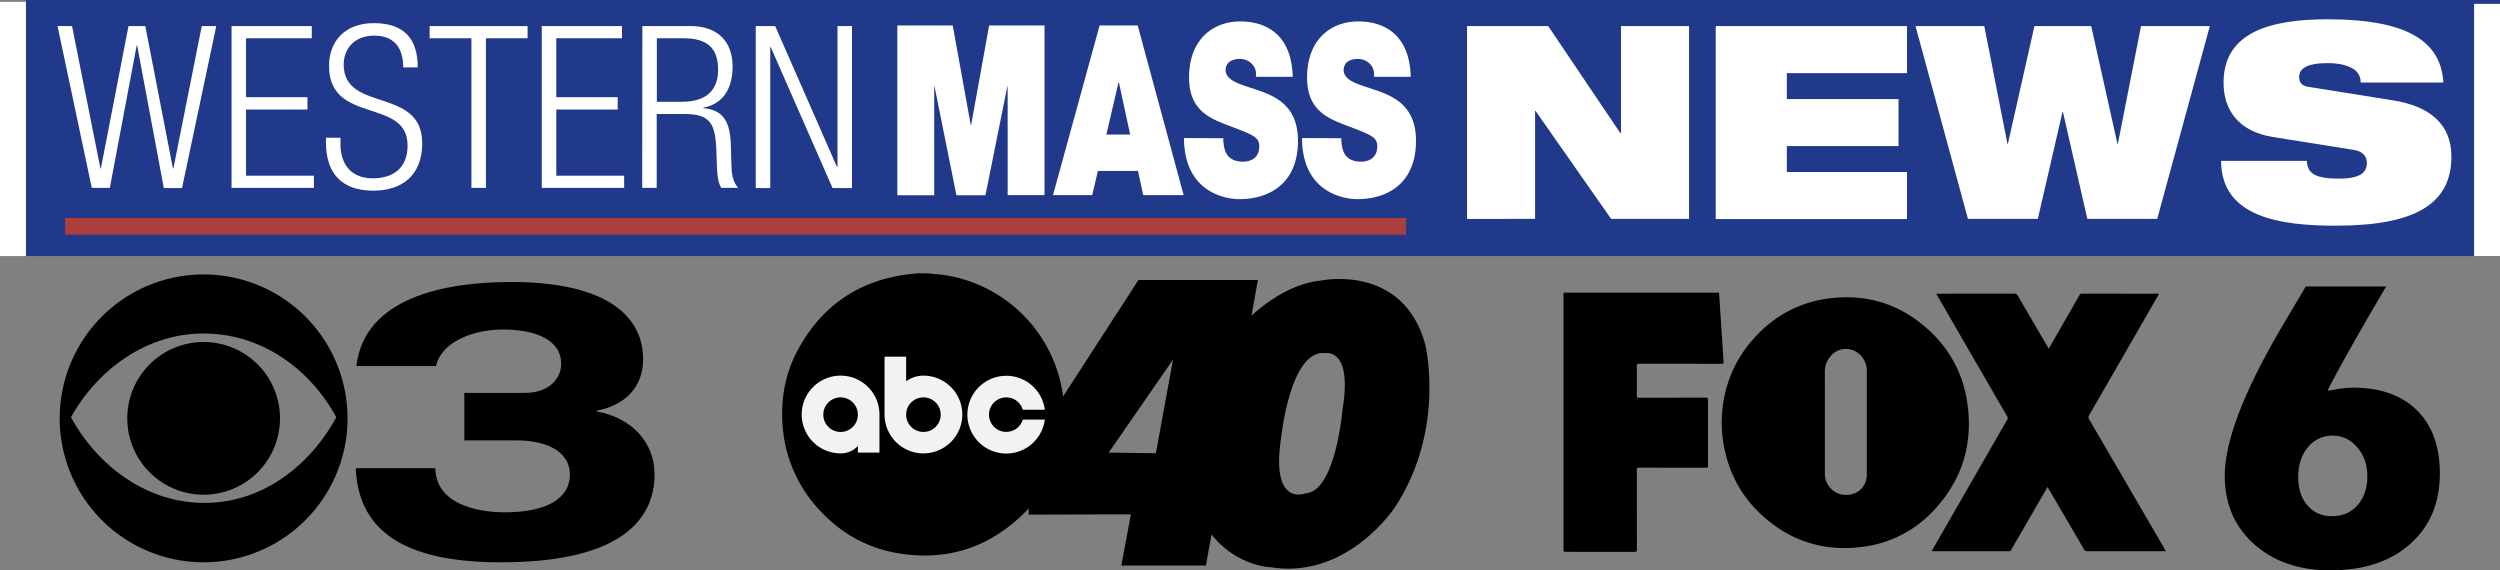
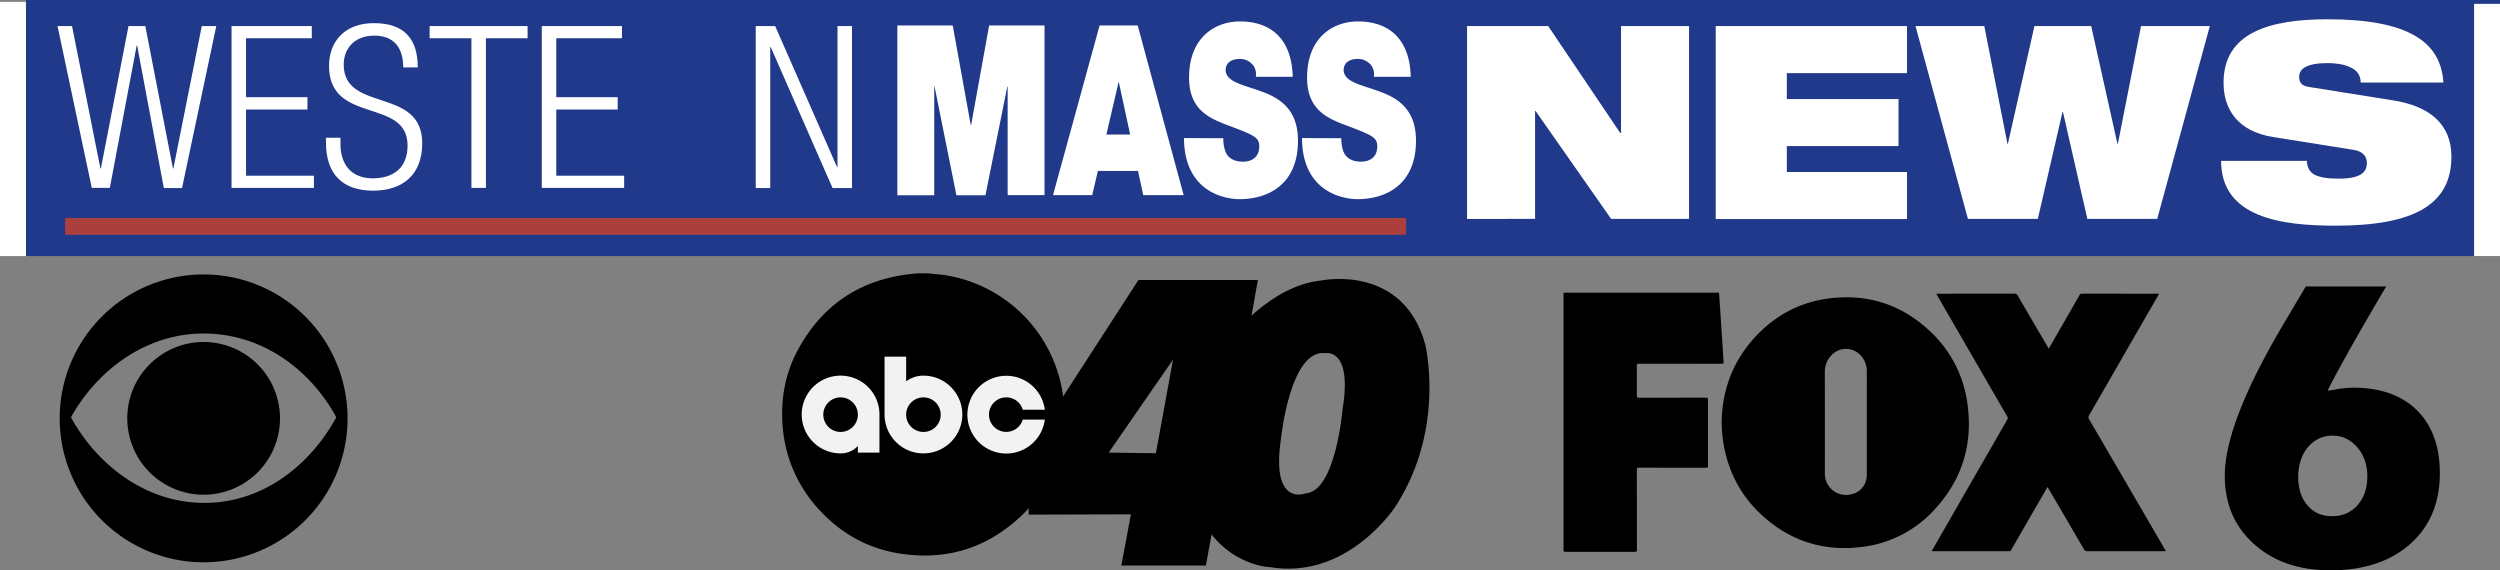
<svg xmlns="http://www.w3.org/2000/svg" xmlns:ns1="http://sodipodi.sourceforge.net/DTD/sodipodi-0.dtd" xmlns:ns2="http://www.inkscape.org/namespaces/inkscape" id="Layer_1" data-name="Layer 1" viewBox="0 0 1620.6 369.7" version="1.1" ns1:docname="wggb 2018.svg" ns2:version="1.0.2-2 (e86c870879, 2021-01-15)">
  <rect x="0" y="0" width="1620.6" height="369.7" fill="#808080" stroke="none" />
  <ns1:namedview pagecolor="#ffffff" bordercolor="#666666" borderopacity="1" objecttolerance="10" gridtolerance="10" guidetolerance="10" ns2:pageopacity="0" ns2:pageshadow="2" ns2:window-width="1920" ns2:window-height="1017" id="namedview83" showgrid="false" ns2:zoom="0.69727257" ns2:cx="810.30005" ns2:cy="184.84999" ns2:window-x="1912" ns2:window-y="-8" ns2:window-maximized="1" ns2:current-layer="Layer_1" />
  <defs id="defs15">
    <style id="style2">.cls-1{fill:url(#linear-gradient);}.cls-2{fill:#fff;}.cls-3{fill:#21398a;}.cls-4{fill:#ab3f3d;}.cls-5{fill-rule:evenodd;}.cls-6{fill:#010101;}.cls-7{fill:#f2f2f2;}</style>
    <linearGradient id="linear-gradient" x1="681.4" y1="253.5" x2="681.4" y2="253.5" gradientTransform="matrix(1, 0, 0, -1, 0, 376)" gradientUnits="userSpaceOnUse">
      <stop offset="0" stop-color="#d4ecff" id="stop4" />
      <stop offset="0.207" stop-color="#d4ecff" id="stop6" />
      <stop offset="0.388" stop-color="#f1fcff" id="stop8" />
      <stop offset="0.732" stop-color="#fff" id="stop10" />
      <stop offset="1" stop-color="#fff" id="stop12" />
    </linearGradient>
  </defs>
  <path class="cls-1" d="M681.4,122.5" transform="translate(0 2)" id="path17" />
  <path class="cls-2" d="M718.7,291.4l41.7-60.3-11.1,60.7Zm14.4,40-6.2,33.2h54.8l27.7-151.4,6-33.7H738l-71.2,110v42.1Z" transform="translate(0 2)" id="path19" style="fill:#000000" />
  <path class="cls-2" d="M830.4,282.3s5.8-58.1,28.8-55.4c0,0,17.7-3.5,11.1,36.4,0,0-4.4,53.2-23.9,54.5C846.3,317.8,823.7,327.1,830.4,282.3Zm-55.7,43.8c16,38.8,48.3,39.5,48.3,39.5,50.5,8.6,81.4-39,81.4-39,33-50.5,19.5-105.3,19.5-105.3-14.4-52.5-67.2-41.5-67.2-41.5-33.5,3.3-59,37.2-59,37.2C769.4,271.5,774.7,326.1,774.7,326.1Z" transform="translate(0 2)" id="path21" style="fill:#000000" />
  <rect class="cls-3" x="16.8" width="1603.8" height="166" id="rect23" />
  <rect class="cls-2" x="1603.8" y="2.5" width="16.8" height="163.5" id="rect25" />
  <rect class="cls-2" y="1.2" width="16.8" height="164.8" id="rect27" />
  <rect class="cls-4" x="42.2" y="141.3" width="869.3" height="10.9" id="rect29" />
-   <path id="_3" data-name="3" class="cls-2" d="M301,252.7h39.1c16.8,0,23.7-10.2,23.7-18.9,0-15.2-16-22.2-37.8-22.2-18.6,0-39.6,7.5-43.4,23.7H231c5.3-44.1,56.4-54.5,100.5-54.5,60.9,0,85.4,21.7,85.4,50,0,17.9-11.4,29.9-30.1,33.4v.5c22.9,4.2,37.5,20.2,37.5,40.8,0,28.1-20.2,57-99.5,57-55.9,0-92.3-15.9-94.2-61h51.6c.3,22.4,25.3,28.6,45.2,28.6,26.9,0,42-9,42-24.4,0-16.7-18.1-22.2-34-22.2H301Z" transform="translate(0 2)" style="fill:#000000" />
  <path class="cls-5" d="M132,175.9a93.3,93.3,0,1,0,93.3,93.3A93.336,93.336,0,0,0,132,175.9ZM132,324c-38.3-.2-69.5-25.3-86-55.5,16.7-30,48-54.3,86-54.3,38.7,0,69.7,24.2,86,54.3-16.4,30.2-47,55.7-86,55.5Z" transform="translate(0 2)" id="path32" />
  <path class="cls-5" d="M132,318.7a49.5,49.5,0,1,0-49.5-49.5A49.549,49.549,0,0,0,132,318.7Z" transform="translate(0 2)" id="path34" />
  <path class="cls-6" d="M1403.971,355.418a2.938,2.938,0,0,0-1.414-.112q-24.711-.011-49.421.018a2.22,2.22,0,0,1-2.241-1.261q-11.548-19.855-23.179-39.66c-.12-.206-.253-.404-.436-.694-.963,1.658-1.9,3.266-2.831,4.877q-10.357,17.915-20.705,35.835a1.386,1.386,0,0,1-1.35.901q-24.771-.042-49.541-.023c-.151,0-.302-.023-.465-.036-.124-.498.237-.774.419-1.091q24.121-42.01,48.284-83.996a1.985,1.985,0,0,0,.014-2.334q-22.644-39.068-45.224-78.173c-.215-.371-.425-.745-.653-1.147a2.535,2.535,0,0,1,1.323-.13q24.651-.011,49.301-.032a2.023,2.023,0,0,1,2.057,1.149q9.832,16.909,19.741,33.774c.119.203.247.402.443.721.694-1.202,1.349-2.333,2-3.466q8.97-15.609,17.927-31.225a1.465,1.465,0,0,1,1.44-.947q24.711.042,49.421.022c.159,0,.317.017.477.026.238.431-.13.686-.289.962q-22.365,38.88-44.774,77.734a2.366,2.366,0,0,0-.008,2.766q24.477,41.947,48.888,83.932c.23.396.333.895.797,1.132Z" transform="translate(0 2)" id="path36" />
  <path d="M1114.358,187.704q1.174,17.746,2.346,35.493c.199,3.028.374,6.057.548,9.086.088,1.528.076,1.529-1.506,1.529q-3.119 0-6.238,0-23.572,0-47.144-.026c-1.052-.003-1.311.238-1.302,1.297q.084,9.715.004,19.432c-.007,1.01.176,1.325,1.276,1.322,14.515-.045,29.03-.018,43.545-.055,1.03-.003,1.304.208,1.301,1.28q-.064,21.471-.002,42.943c.003,1.018-.264,1.216-1.239,1.213-14.555-.035-29.11-.012-43.665-.05-1.014-.003-1.217.258-1.216,1.237.033,17.313.016,34.626.045,51.94.002,1.021-.159,1.389-1.314,1.385q-22.552-.07-45.104-.009c-.927.002-1.175-.215-1.174-1.163q.037-82.948.024-165.895c0-.319.025-.638.038-.956Z" transform="translate(0 2)" id="path38" />
  <path d="M1116.05,271.501c.368-21.404,7.709-40.515,22.943-56.359,12.871-13.386,28.609-21.482,47.039-23.738,24.687-3.022,46.402,3.936,64.646,20.905a77.903,77.903,0,0,1,24.666,47.238c3.655,25.768-3.077,48.632-20.586,67.976a75.571,75.571,0,0,1-47.632,24.998c-25.097,3.2-47.108-3.886-65.61-21.158-13.368-12.48-21.315-27.983-24.332-46.019A97.587,97.587,0,0,1,1116.05,271.501Zm94.086.517q0-16.73.009-33.46a14.929,14.929,0,0,0-.991-5.379c-3.498-9.216-14.492-11.987-21.479-5.373a15.475,15.475,0,0,0-4.75,11.861q.059,32.321.02,64.642a19.68,19.68,0,0,0,.264,3.578,13.758,13.758,0,0,0,14.756,10.909c7.297-.669,12.17-5.95,12.171-13.197Q1210.138,288.809,1210.136,272.019Z" transform="translate(0 2)" id="path40" />
  <g id="_6" data-name="6" style="fill:#000000">
    <path id="_6-2" data-name="6" class="cls-2" d="M1494.7,183.7h52.1c-18.7,31.7-31.3,54.2-38,67.5a51.388,51.388,0,0,0,7-1.1,74.114,74.114,0,0,1,9.5-.8c17.7,0,31.5,4.9,41.4,14.6,9.9,9.8,14.9,23.4,14.9,40.9q0,28.8-19.3,45.9c-12.9,11.4-30.1,17-51.7,17q-30.45,0-49.4-17-19.05-16.95-19-44.4,0-33.75,37.5-97.3Zm17.1,148.9q10.2,0,16.5-7.2c4.2-4.8,6.3-11,6.3-18.7,0-7.4-2.2-13.7-6.5-18.7-4.4-5.1-9.7-7.6-15.9-7.6a20.138,20.138,0,0,0-16.1,7.5c-4.2,5-6.3,11.5-6.3,19.3,0,7.6,2,13.7,6,18.4s9.3,7,15.8,7l.2 0Z" transform="translate(0 2)" style="fill:#000000" />
  </g>
  <path class="cls-2" d="M37.3,14.9h9.4l18.4,92.3h.3L83.3,14.9H94.2l17.9,92.3h.3l18.4-92.3h9.4L118,119.9H106.2L88.9,27.5h-.3L71.2,119.8H59.5Z" transform="translate(0 2)" id="path44" />
  <path class="cls-2" d="M150.1,14.9h52v7.9H159.5V61h39.8v8H159.5v42.9h44v7.9H150.1Z" transform="translate(0 2)" id="path46" />
  <path class="cls-2" d="M261.4,41.8c0-12.9-6-20.7-18.8-20.7s-19.8,8.4-19.8,18.8c0,31.3,50.9,14.1,50.9,51,0,20.3-12.6,30.7-31.8,30.7-19.7,0-30.6-10.6-30.6-31.2V87.3h9.4v4c0,13.4,7.1,22.3,20.9,22.3,13.2,0,22.6-6.6,22.6-21.3,0-31.2-50.9-13.4-50.9-51.5,0-16.5,10.7-27.8,29-27.8,19.6,0,28.5,10,28.5,28.7h-9.4l0,.1Z" transform="translate(0 2)" id="path48" />
  <path class="cls-2" d="M305.6,22.8H278.5V14.9H342v7.9H315v97h-9.4Z" transform="translate(0 2)" id="path50" />
  <path class="cls-2" d="M351.2,14.9h52v7.9H360.6V61h39.8v8H360.6v42.9h44v7.9H351.2Z" transform="translate(0 2)" id="path52" />
-   <path class="cls-2" d="M416.4,14.9h31.3c17.5,0,27.2,10,27.2,26.3,0,12.6-5,24-19,26.6v.3c13.1,1.2,17.5,8.7,17.9,24.8l.3,11.5c.1,5.7.7,11.3,4.4,15.4h-11c-2.2-3.7-2.6-9.1-2.8-14.7l-.3-8.8c-.6-18.5-4-24.4-20.9-24.4H425.7v47.9h-9.4l.1-104.9ZM425.9,64H442c14.9,0,23.5-6.8,23.5-20.6,0-12.8-5.4-20.6-22.5-20.6H425.8V64Z" transform="translate(0 2)" id="path54" />
  <path class="cls-2" d="M489.9,14.9h12.6l40.1,91.4h.3V14.9h9.4v105H539.7L499.6,28.5h-.3v91.4h-9.4l0-105Z" transform="translate(0 2)" id="path56" />
  <path class="cls-2" d="M581.7,14.5h35.9l11.7,64.7h.2l11.7-64.7h35.9v110h-23.9V54H653l-14.2,70.6H620L605.8,54h-.2v70.6h-23.9L581.7,14.5Z" transform="translate(0 2)" id="path58" />
  <path class="cls-2" d="M712.8,14.5h24.7l29.8,110H741.1l-3.4-15.7h-26l-3.7,15.7h-25.4Zm19.8,70.7-7.3-33.9h-.2l-7.9,33.9Z" transform="translate(0 2)" id="path60" />
  <path class="cls-2" d="M793,87.6a25.257,25.257,0,0,0,.9,7.2c1.8,6.6,7.3,8,12,8,4.1,0,10.4-1.8,10.4-10,0-5.7-3.6-7.2-17.7-12.6-13-4.9-27.8-9.7-27.8-31.9,0-25.4,16.2-36.4,33-36.4,17.8,0,33.5,9.1,34.2,35.9H814.1c.5-4.2-.9-6.9-3-8.8a10.808,10.808,0,0,0-7.5-2.8c-3.4,0-9.1,1.2-9.1,7.4.5,7.9,12.2,9.5,23.8,13.9,11.6,4.3,23.1,11.6,23.1,31.7,0,28.6-19.6,37.9-37.9,37.9-9.3,0-35.8-4.5-36-39.6l25.5.1Z" transform="translate(0 2)" id="path62" />
  <path class="cls-2" d="M869.5,87.6a25.257,25.257,0,0,0,.9,7.2c1.8,6.6,7.3,8,12,8,4.1,0,10.4-1.8,10.4-10,0-5.7-3.6-7.2-17.7-12.6-13-4.9-27.8-9.7-27.8-31.9,0-25.4,16.2-36.4,33-36.4,17.8,0,33.5,9.1,34.2,35.9H890.6c.5-4.2-.9-6.9-3-8.8a10.808,10.808,0,0,0-7.5-2.8c-3.4,0-9.1,1.2-9.1,7.4.5,7.9,12.2,9.5,23.8,13.9,11.6,4.3,23.1,11.6,23.1,31.7,0,28.6-19.6,37.9-37.9,37.9-9.3,0-35.8-4.5-36-39.6l25.5.1Z" transform="translate(0 2)" id="path64" />
  <path class="cls-2" d="M951,14.9h52.6l46.7,69.3h.5V14.9h44.1v125h-50.5l-49-70h-.3v70H951Z" transform="translate(0 2)" id="path66" />
  <path class="cls-2" d="M1112.2,14.9h124V45.4h-77.9V62.2h72.4V92.7h-72.4v16.8h77.9V140h-124Z" transform="translate(0 2)" id="path68" />
  <path class="cls-2" d="M1241.7,14.9h44.6l15,76.3H1301.6l17.2-76.3H1355.6l17,76.3h.3l15-76.3h44.6l-34.1,125h-45.3l-15.8-69.3h-.3l-16,69.3h-45.3Z" transform="translate(0 2)" id="path70" />
  <path class="cls-2" d="M1473.3,86.8c-22.5-3.7-31.9-17.7-31.9-35.2,0-32.4,29.6-41.1,67.5-41.1,52,0,73.4,14.5,75,41h-53.6c0-5.1-2.8-8.2-7-10-4.1-1.9-9.3-2.6-14.4-2.6-13.7,0-18.5,3.7-18.5,8.9,0,3.5,1.5,5.8,6,6.5l55.1,8.8c23.2,3.7,37.6,15.2,37.6,36.4,0,30.5-23.2,44.8-75,44.8-35.5,0-74.2-5.3-74.3-42h55.6c.2,4.2,1.6,7,4.9,8.9,3.4,1.8,8.5,2.6,15.7,2.6,14.4,0,18.3-4.2,18.3-10.2,0-3.7-2.1-7.4-8.3-8.4Z" transform="translate(0 2)" id="path72" />
  <path d="M594.704,175.2h7.681c.375.072.746.17,1.124.211,3.296.356,6.622.526,9.884,1.08a91.568,91.568,0,0,1,76.165,82.082c.132,1.412.293,2.821.441,4.231v7.68c-.068.34-.16.677-.199,1.021-.441,3.848-.647,7.74-1.346,11.54-3.617,19.64-12.553,36.525-27.207,50.098-22.233,20.593-48.582,28.407-78.431,23.605-20.061-3.227-37.099-12.635-50.991-27.46a89.388,89.388,0,0,1-24.658-57.863c-.909-16.679,2.332-32.621,10.404-47.274q23.711-43.04,72.763-48.507C591.79,175.484,593.248,175.348,594.704,175.2Z" transform="translate(0 2)" id="path74" />
  <path class="cls-7" d="M677.3,270H663a11.186,11.186,0,1,1-10.7-14.4,11.099,11.099,0,0,1,10.7,8h14.3a25.2,25.2,0,1,0,0,6.4" transform="translate(0 2)" id="path76" />
  <path class="cls-7" d="M544.9,241.5a25.2,25.2,0,0,0,0,50.4,15.027,15.027,0,0,0,11.2-4.8v4.3h14V266.6a25.202,25.202,0,0,0-25.2-25.1m0,36.5a11.2,11.2,0,1,1,11.2-11.2A11.182,11.182,0,0,1,544.9,278" transform="translate(0 2)" id="path78" />
  <path class="cls-7" d="M598.6,241.5a18.635,18.635,0,0,0-11.2,3.7v-16h-14v37.6a25.2,25.2,0,1,0,25.2-25.3m0,36.5a11.2,11.2,0,1,1,11.2-11.2A11.182,11.182,0,0,1,598.6,278" transform="translate(0 2)" id="path80" />
</svg>